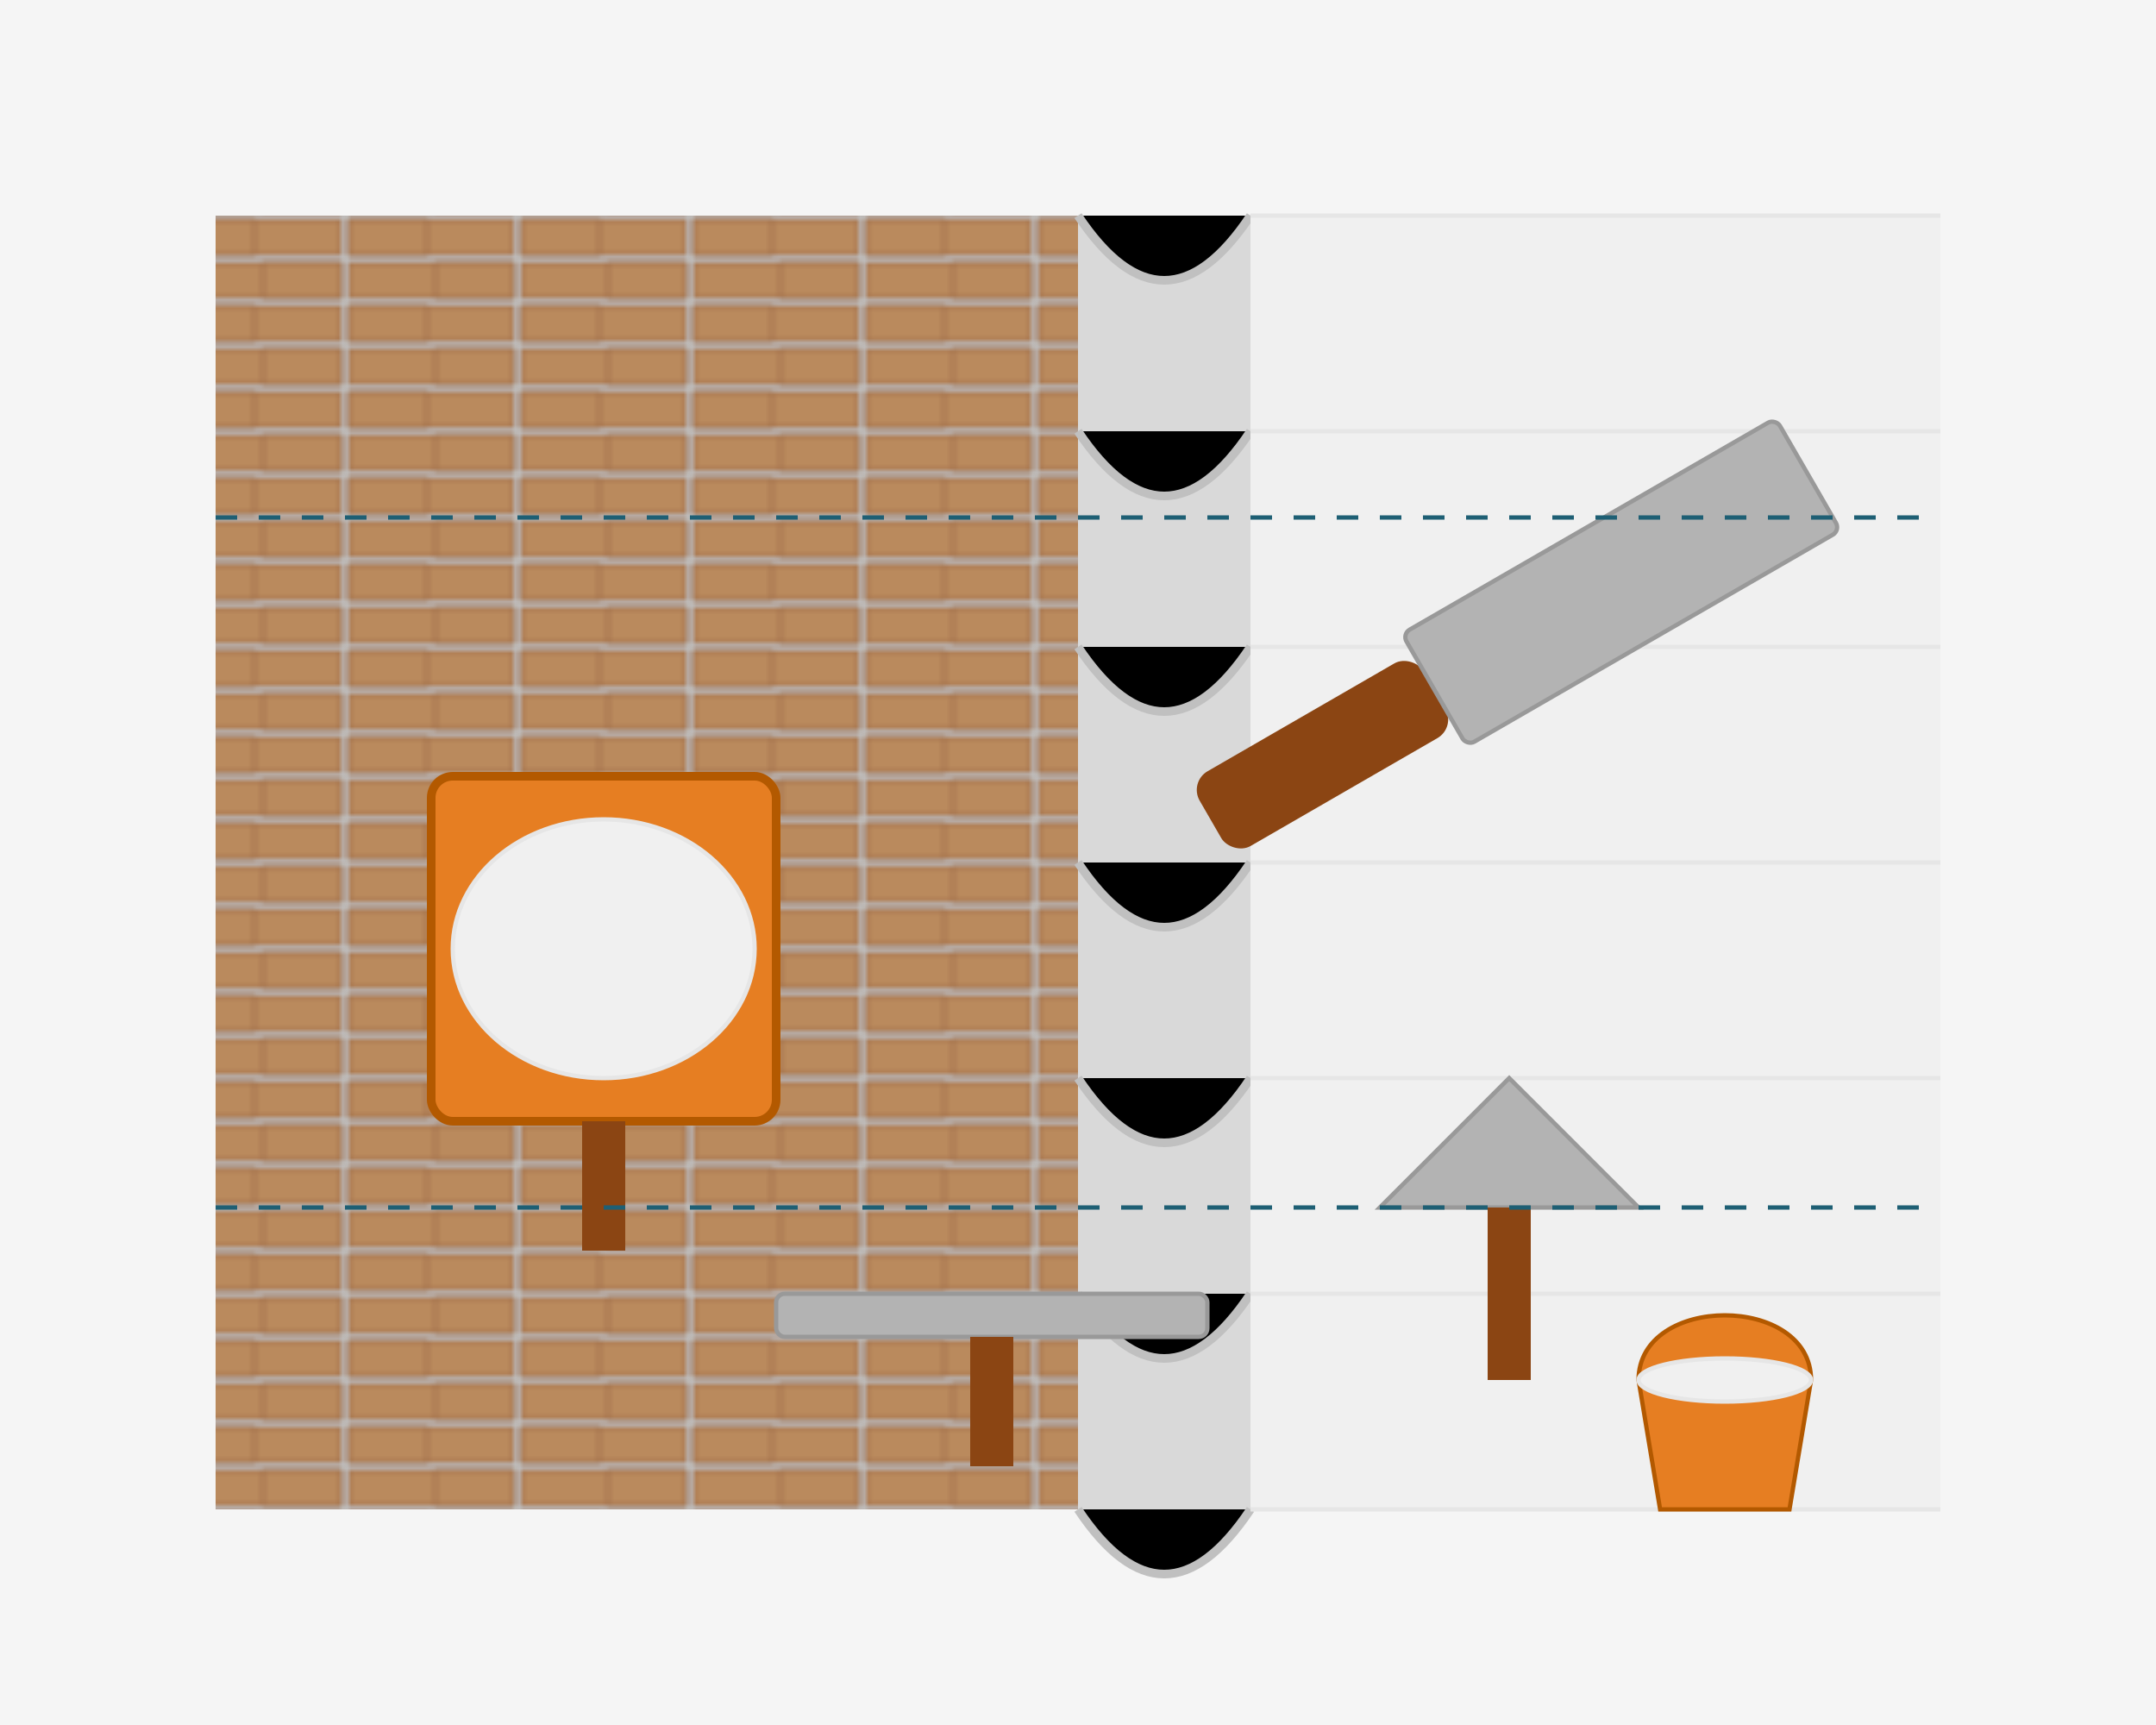
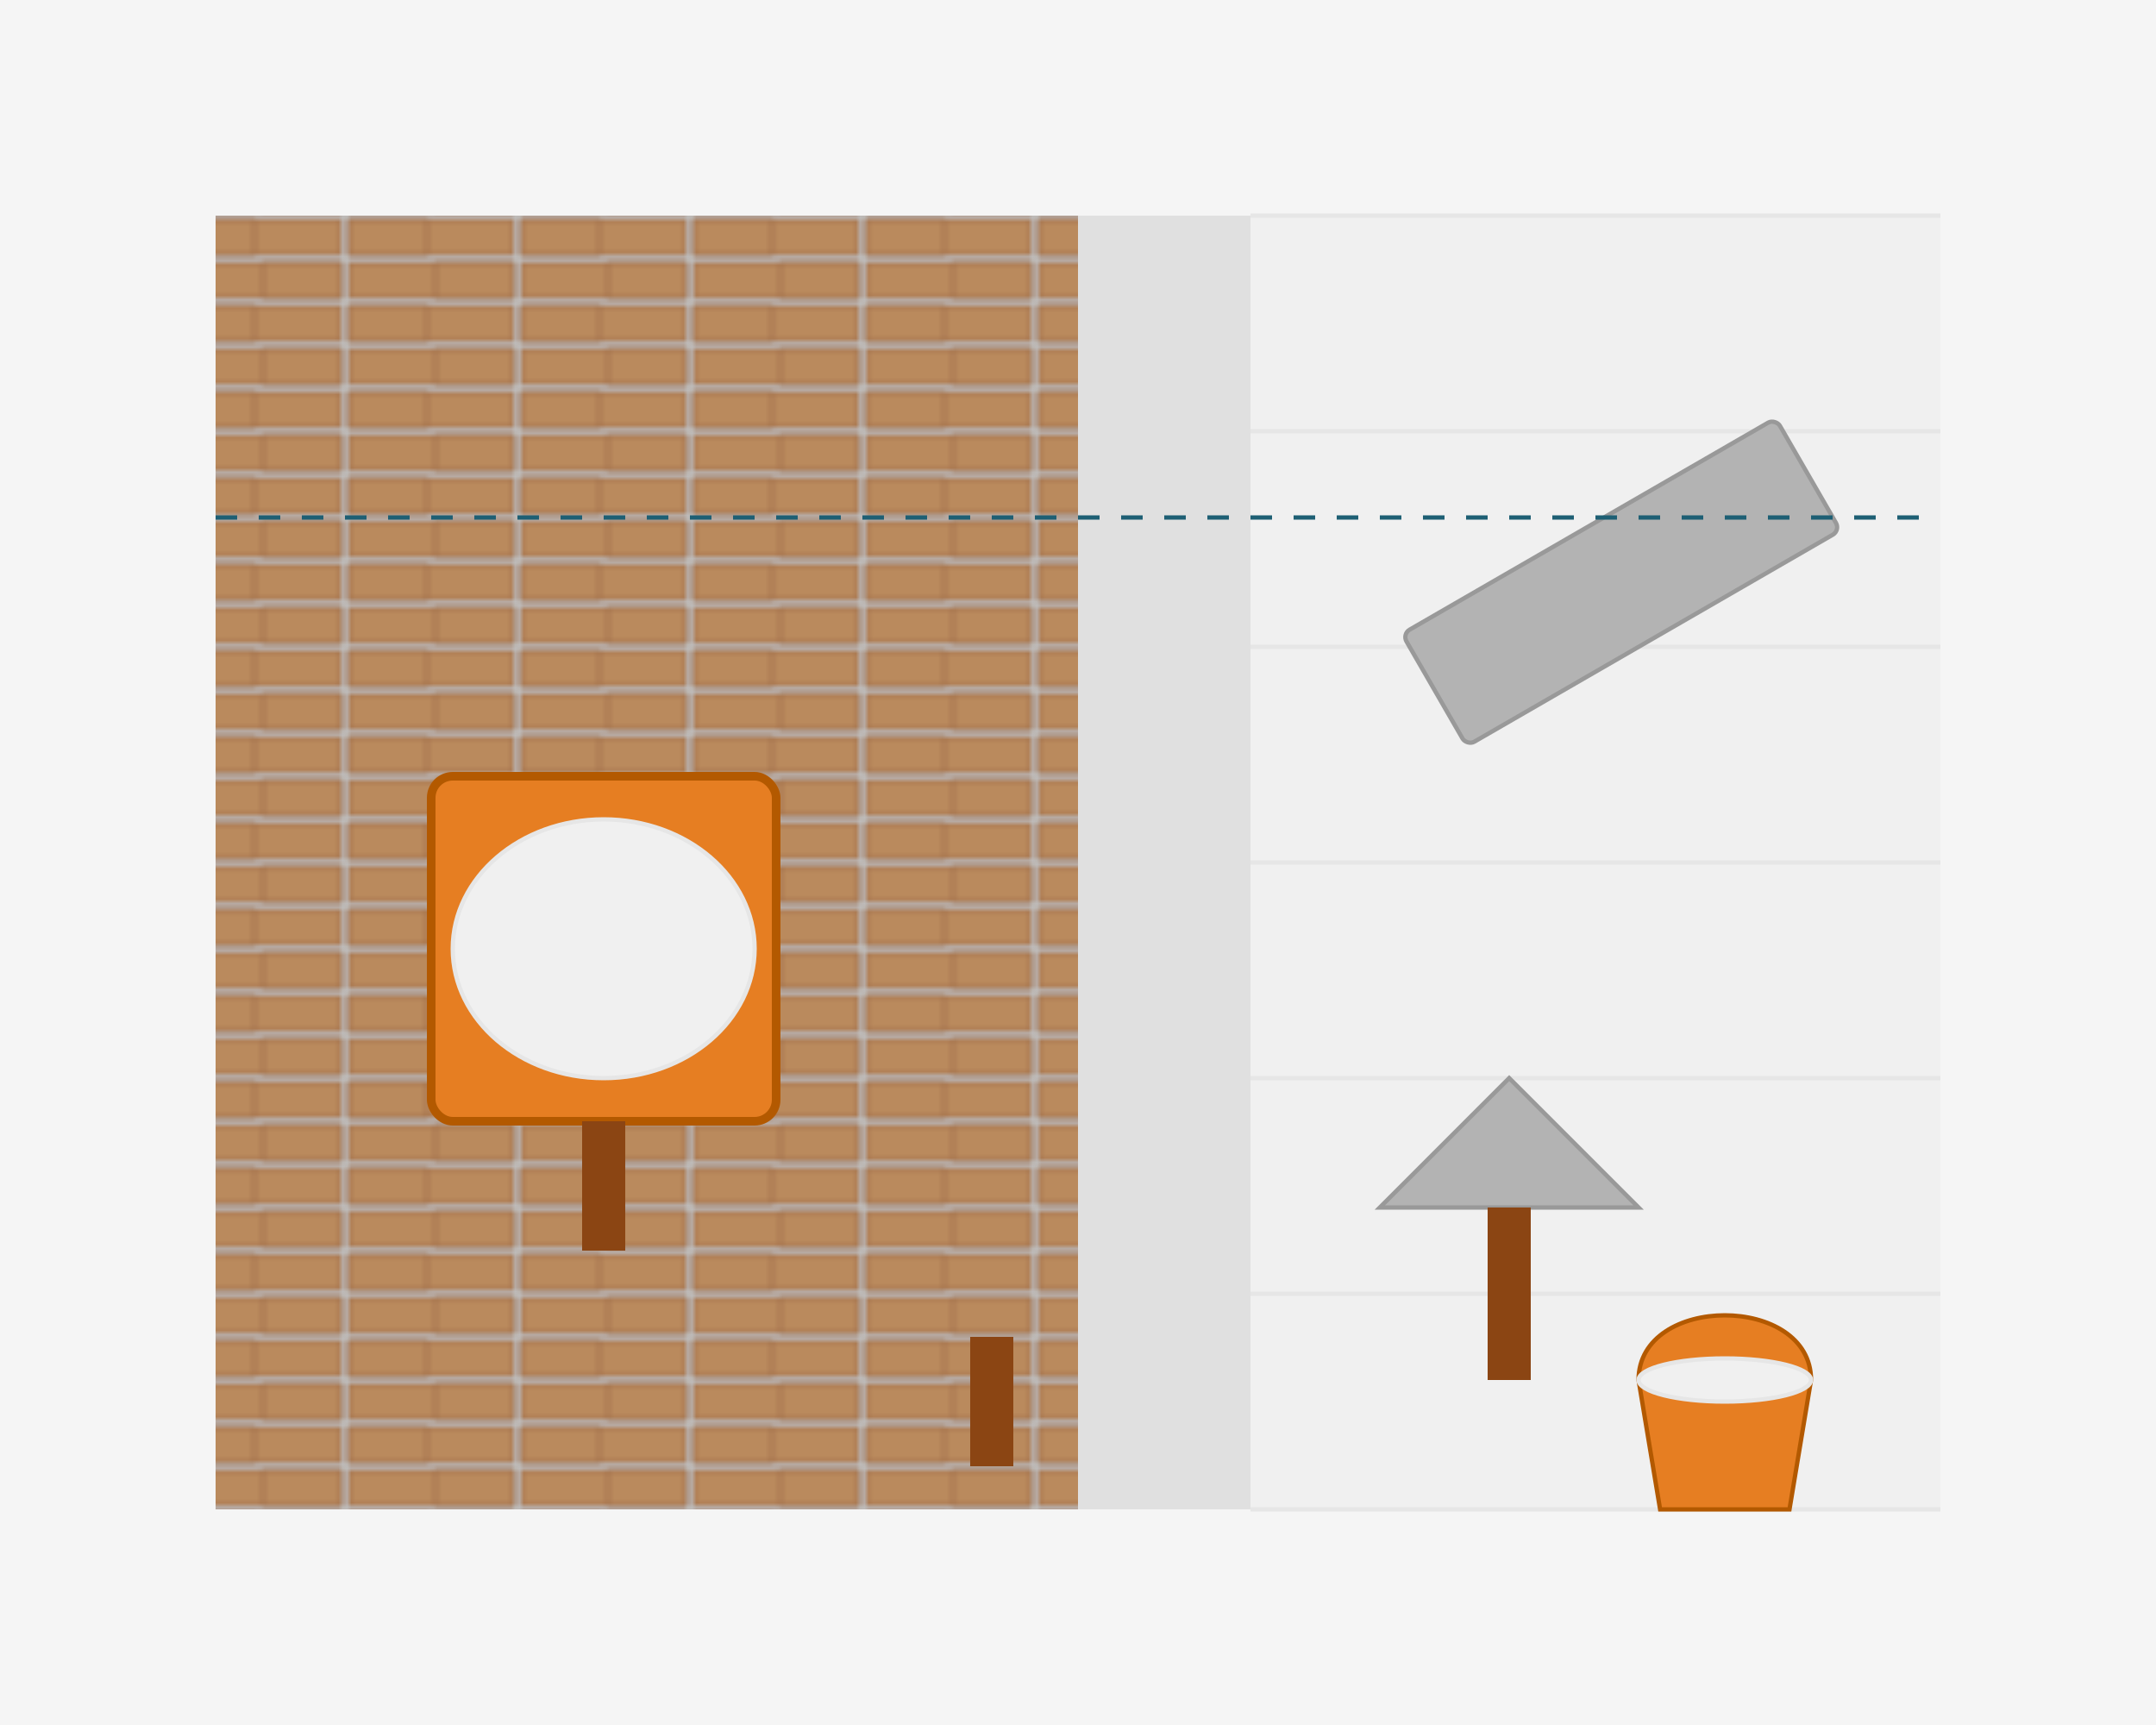
<svg xmlns="http://www.w3.org/2000/svg" viewBox="0 0 500 400" width="500" height="400">
  <rect width="500" height="400" fill="#f5f5f5" />
  <rect x="50" y="50" width="400" height="300" fill="#e0e0e0" />
  <rect x="50" y="50" width="200" height="300" fill="#c0c0c0" />
  <pattern id="brickPattern" width="40" height="20" patternUnits="userSpaceOnUse">
    <rect width="38" height="8" x="1" y="1" fill="#b87333" stroke="#8b4513" stroke-width="0.5" />
    <rect width="38" height="8" x="1" y="11" fill="#b87333" stroke="#8b4513" stroke-width="0.5" />
    <rect width="18" height="8" x="21" y="1" fill="#b87333" stroke="#8b4513" stroke-width="0.5" />
    <rect width="18" height="8" x="1" y="11" fill="#b87333" stroke="#8b4513" stroke-width="0.5" />
  </pattern>
  <rect x="50" y="50" width="200" height="300" fill="url(#brickPattern)" opacity="0.7" />
-   <rect x="250" y="50" width="40" height="300" fill="#d9d9d9" />
-   <path d="M250 50Q270 80 290 50M250 100Q270 130 290 100M250 150Q270 180 290 150M250 200Q270 230 290 200M250 250Q270 280 290 250M250 300Q270 330 290 300M250 350Q270 380 290 350" stroke="#c0c0c0" stroke-width="2" />
  <rect x="290" y="50" width="160" height="300" fill="#f0f0f0" />
  <path d="M290 50L450 50M290 100L450 100M290 150L450 150M290 200L450 200M290 250L450 250M290 300L450 300M290 350L450 350" stroke="#e6e6e6" stroke-width="1" />
  <rect x="100" y="180" width="80" height="80" rx="5" fill="#e67e22" />
  <rect x="100" y="180" width="80" height="80" rx="5" fill="none" stroke="#b35900" stroke-width="2" />
  <rect x="135" y="260" width="10" height="30" fill="#8b4513" />
  <ellipse cx="140" cy="220" rx="35" ry="30" fill="#f0f0f0" />
  <ellipse cx="140" cy="220" rx="35" ry="30" fill="none" stroke="#e6e6e6" stroke-width="1" />
  <g transform="translate(350, 150) rotate(-30)">
-     <rect x="-80" y="-10" width="60" height="20" rx="5" fill="#8b4513" />
    <rect x="-20" y="-15" width="100" height="30" rx="2" fill="#b3b3b3" />
    <rect x="-20" y="-15" width="100" height="30" rx="2" fill="none" stroke="#999999" stroke-width="1" />
  </g>
  <g transform="translate(320, 280)">
    <path d="M0 0L30 -30L60 0Z" fill="#b3b3b3" stroke="#999999" stroke-width="1" />
    <rect x="25" y="0" width="10" height="40" fill="#8b4513" />
  </g>
  <g transform="translate(180, 300)">
-     <rect x="0" y="0" width="100" height="10" rx="2" fill="#b3b3b3" stroke="#999999" stroke-width="1" />
    <rect x="45" y="10" width="10" height="30" fill="#8b4513" />
  </g>
  <g transform="translate(400, 320)">
    <path d="M-20 0C-20 -20 20 -20 20 0L15 30L-15 30Z" fill="#e67e22" stroke="#b35900" stroke-width="1" />
    <ellipse cx="0" cy="0" rx="20" ry="5" fill="#f0f0f0" stroke="#e6e6e6" stroke-width="1" />
  </g>
  <line x1="50" y1="120" x2="450" y2="120" stroke="#1e5f74" stroke-width="1" stroke-dasharray="5,5" />
-   <line x1="50" y1="280" x2="450" y2="280" stroke="#1e5f74" stroke-width="1" stroke-dasharray="5,5" />
</svg>